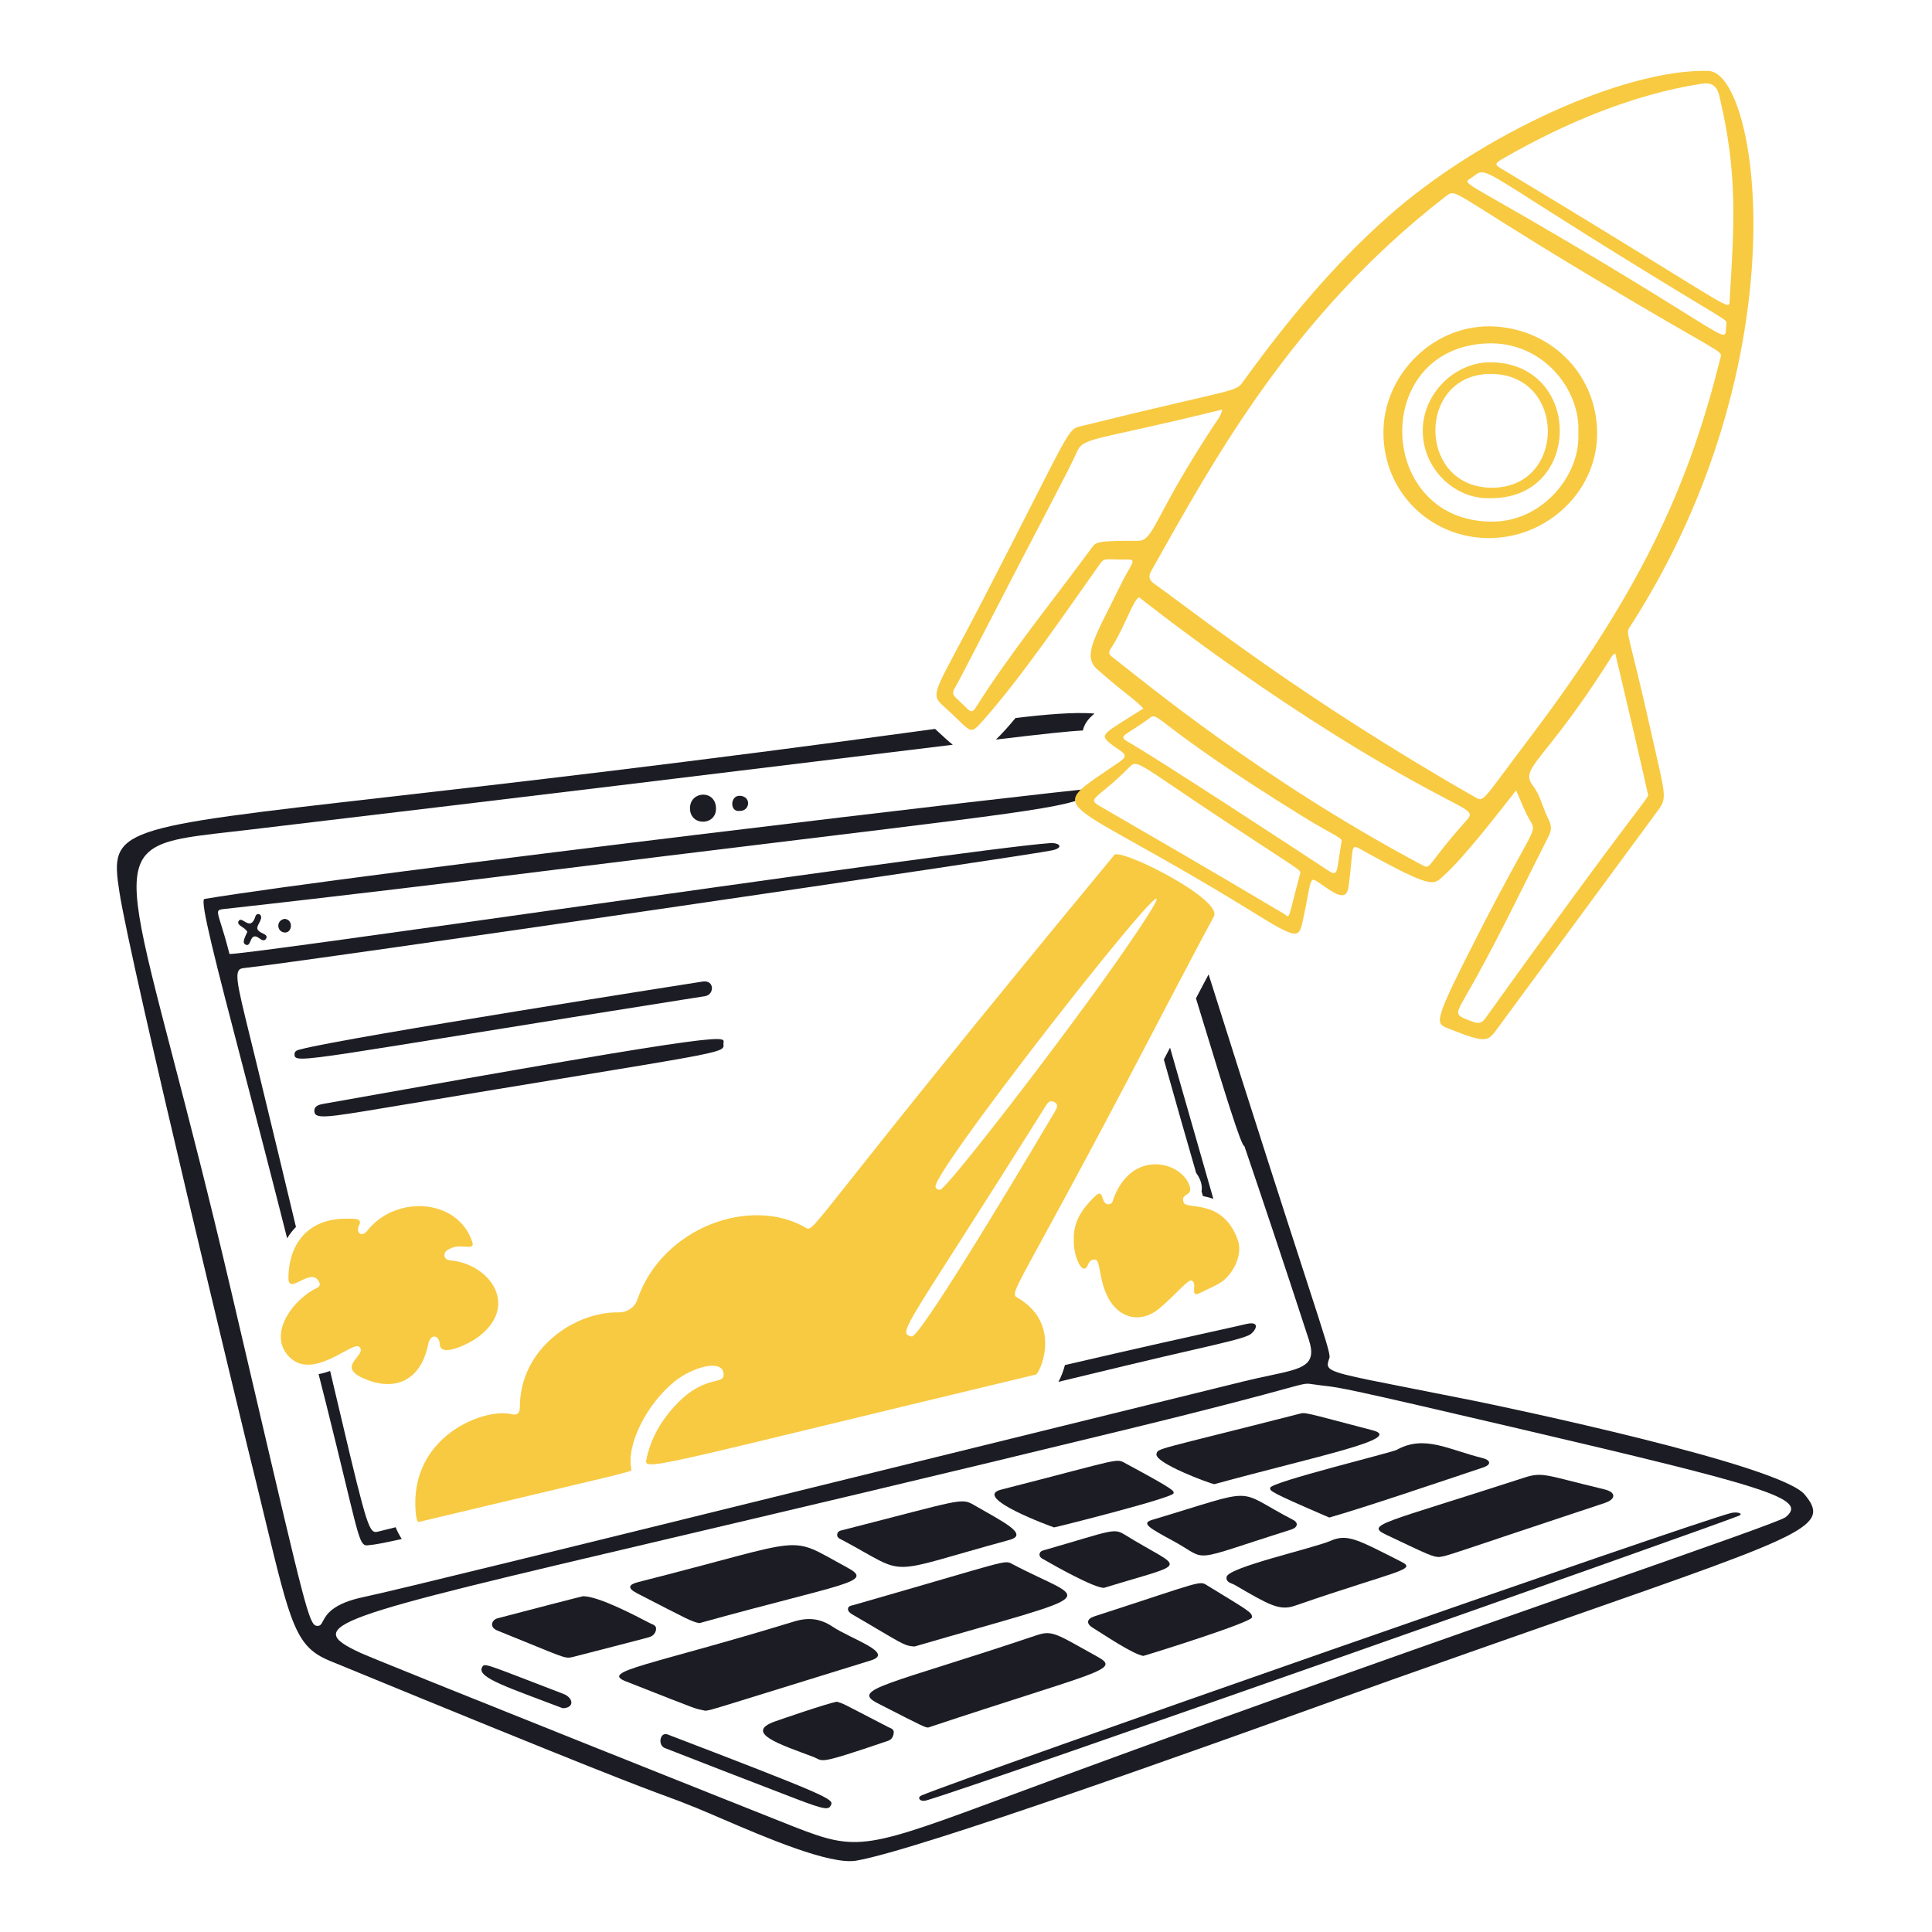
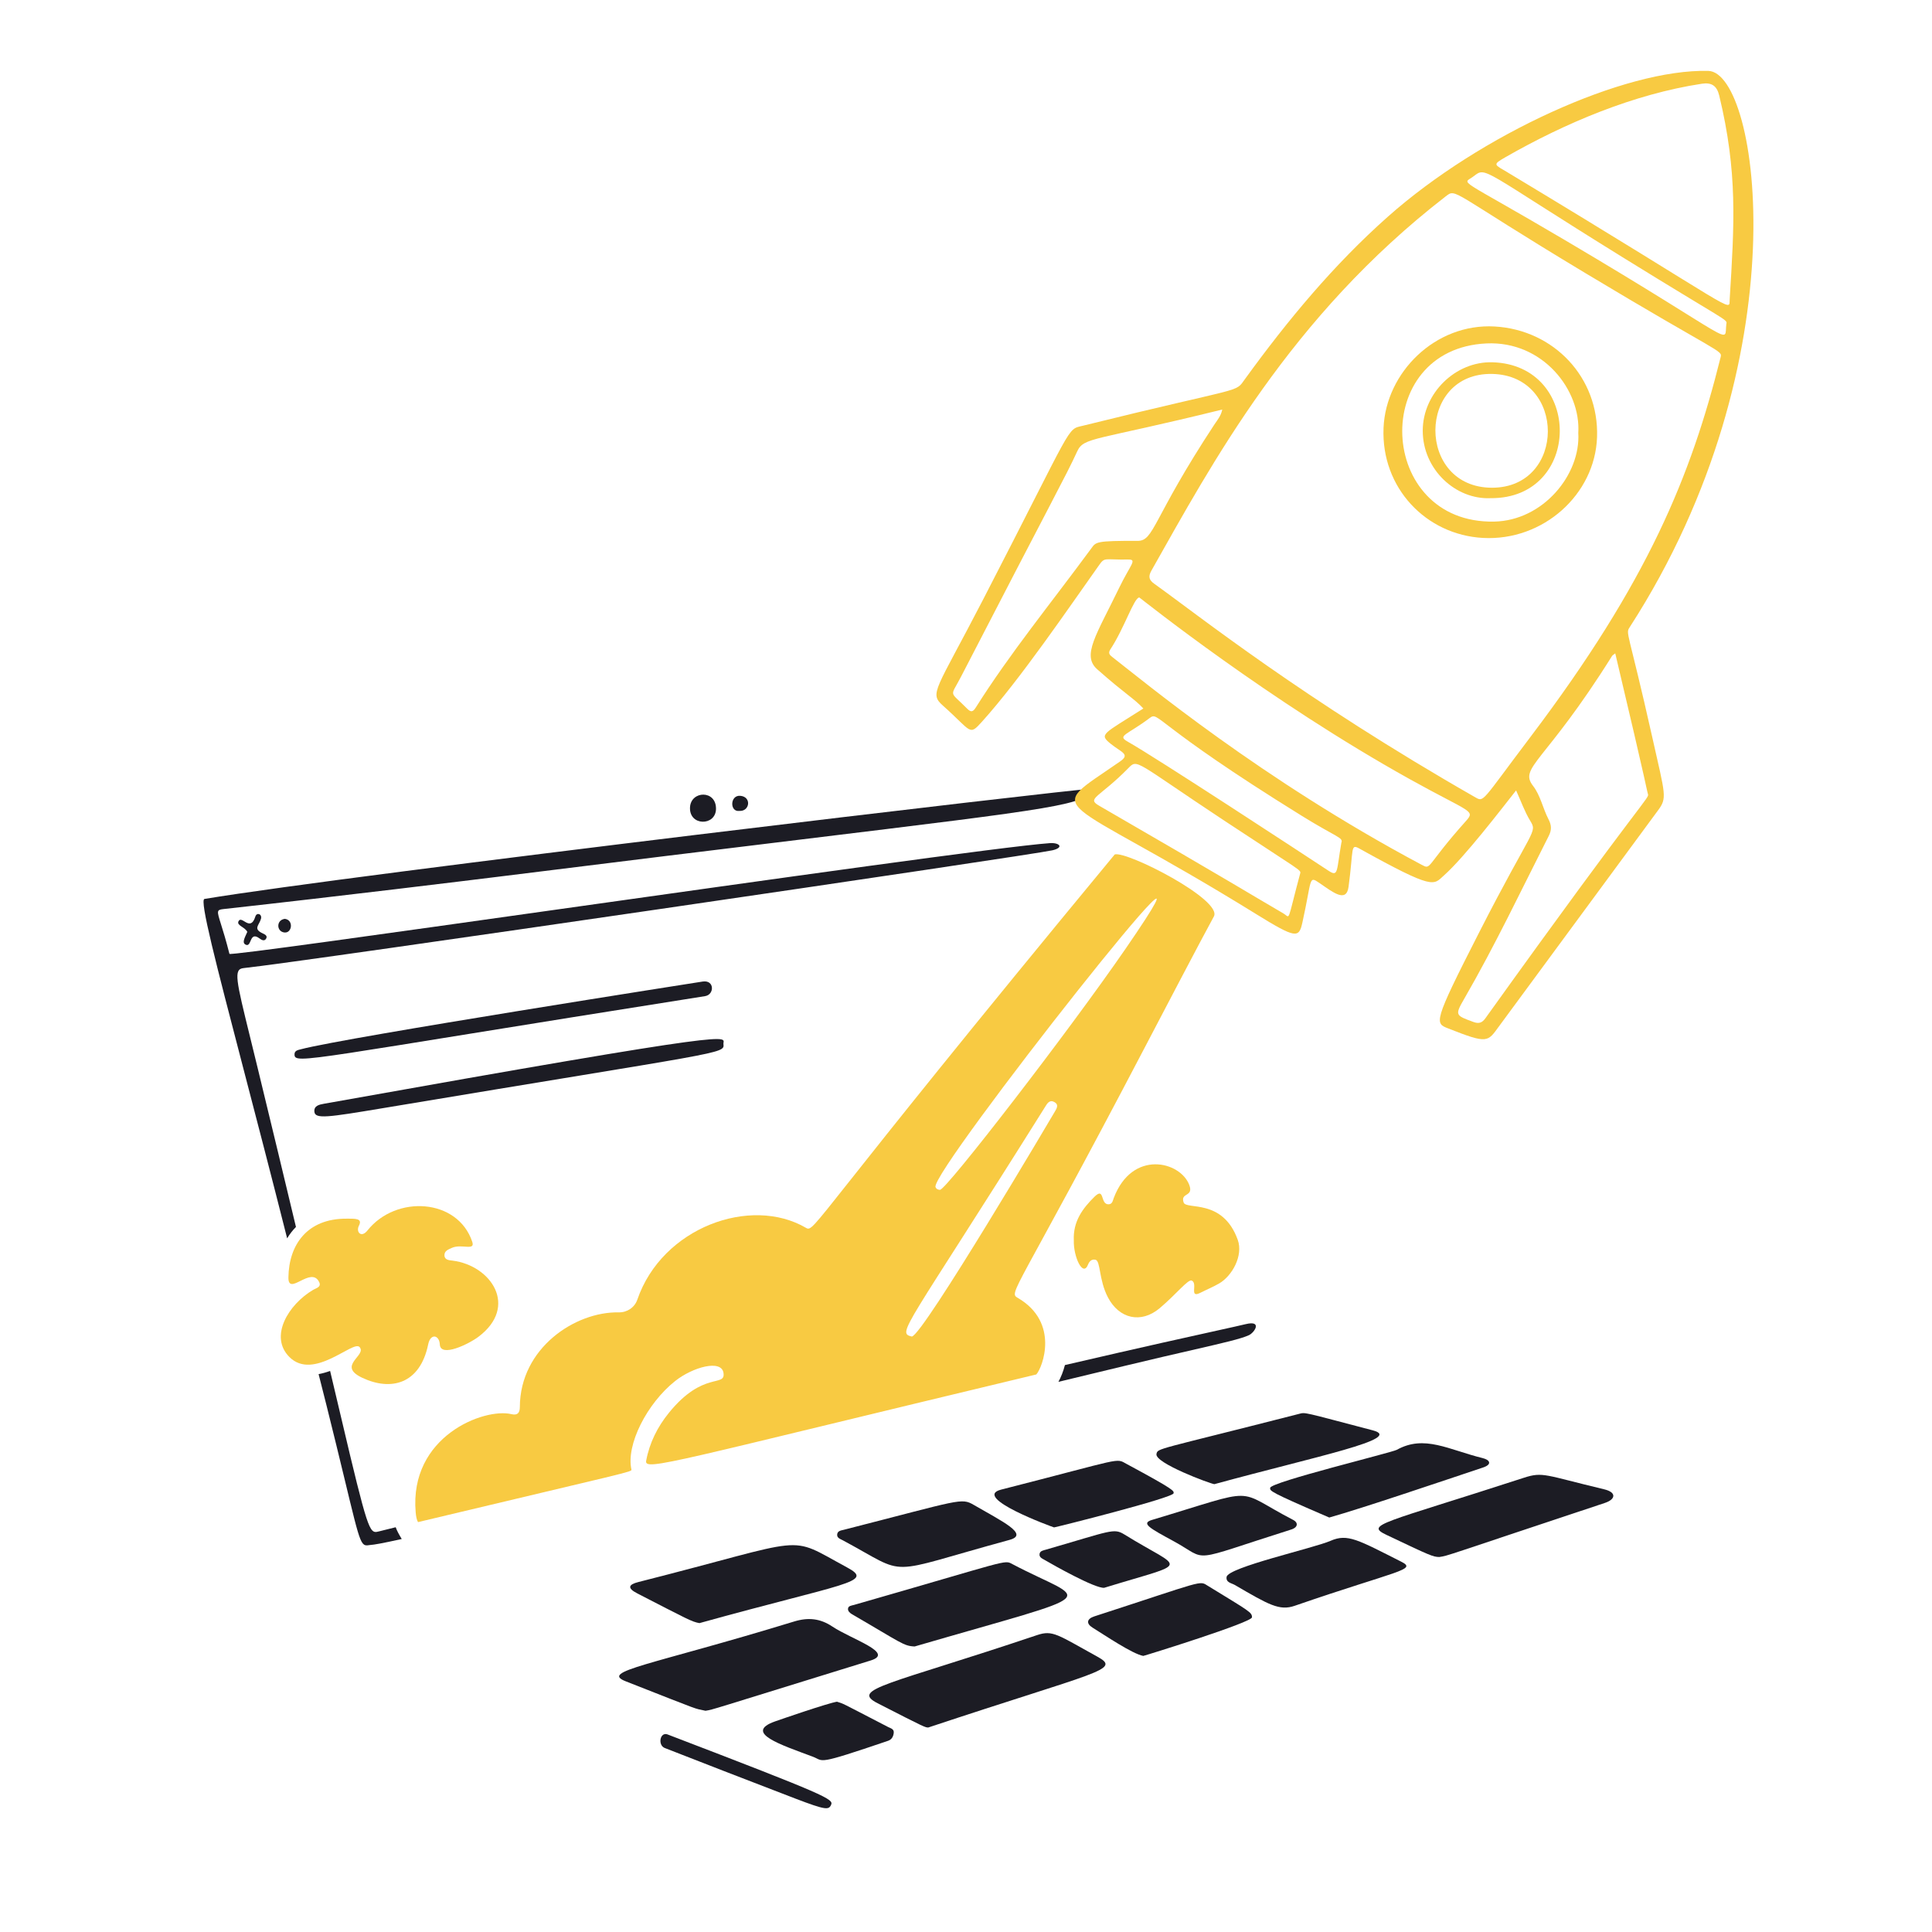
<svg xmlns="http://www.w3.org/2000/svg" fill="none" viewBox="0 0 500 500" data-id="Be-Productive--Streamline-Brooklyn" height="500" width="500">
  <desc>Be Productive Streamline Illustration: https://streamlinehq.com</desc>
  <g id="be-productive--work-be-productive">
    <g id="laptop">
      <path id="vector" fill="#1c1c24" d="M76.218 272.915c-0.02 -1.025 0.84 -1.153 1.673 -1.373 11.77 -3.105 103.915 -17.51 103.978 -17.52 3.085 -0.458 3.043 3.39 0.615 3.775 -103.135 16.297 -106.213 17.795 -106.265 15.115v0.003Z" stroke-width="2.5" />
      <path id="vector_2" fill="#1c1c24" d="M81.365 287.73c-0.175 -1.578 1.295 -1.867 2.462 -2.077 111.33 -19.902 103.175 -17.413 103.4 -15.453 0.3 2.607 0.34 1.815 -88.18 16.598 -14.26 2.382 -17.473 2.853 -17.685 0.93l0.003 0.003Z" stroke-width="2.5" />
      <path id="vector_3" fill="#1c1c24" d="M185.3 209.368c-0.08 4.45 -6.943 4.46 -6.727 -0.395 0.195 -4.39 6.817 -4.605 6.727 0.395Z" stroke-width="2.5" />
      <path id="vector_4" fill="#1c1c24" d="M64.005 241.171c-0.595 -1.258 -2.782 -1.63 -2.298 -2.708 0.812 -1.81 3.062 2.933 4.38 -1.268 0.365 -1.165 1.792 -0.65 1.452 0.59 -0.46 1.683 -2.125 2.577 0.44 3.77 0.46 0.215 1.31 0.568 0.925 1.302 -0.428 0.818 -1.147 0.45 -1.722 0.02 -2.72 -2.04 -1.968 2.377 -3.595 1.603 -0.995 -0.475 -0.335 -1.643 0.415 -3.308l0.003 -0.003Z" stroke-width="2.5" />
      <path id="vector_5" fill="#1c1c24" d="M191.333 209.864c-2.512 0.325 -2.438 -4.14 0.255 -3.91 2.988 0.255 2.467 4.085 -0.255 3.91Z" stroke-width="2.5" />
      <path id="vector_6" fill="#1c1c24" d="M73.71 237.798c2.343 0.275 1.887 3.745 -0.095 3.53 -2.087 -0.227 -2.183 -3.242 0.095 -3.53Z" stroke-width="2.5" />
      <path id="vector_7" fill="#1c1c24" d="M182.578 442.743c-3.247 -0.715 -0.155 0.428 -20.642 -7.622 -6.713 -2.637 6.152 -4.035 43.593 -15.482 3.65 -1.115 6.747 -0.787 9.885 1.308 4.98 3.322 16.258 6.827 9.915 8.785 -42.545 13.133 -40.523 12.648 -42.75 13.015v-0.003Z" stroke-width="2.5" />
      <path id="vector_8" fill="#1c1c24" d="M240.255 447.072c-0.84 -0.025 -0.495 0.205 -13.13 -6.272 -7.207 -3.695 2.888 -4.73 41.265 -17.635 4.065 -1.368 5.232 -0.14 15.648 5.6 6.252 3.447 0.115 3.705 -43.783 18.305v0.003Z" stroke-width="2.5" />
      <path id="vector_9" fill="#1c1c24" d="M181.02 420.062c-1.978 -0.34 -3.025 -0.97 -16.078 -7.683 -2.752 -1.415 -2.228 -2.315 0.25 -2.942 45.422 -11.502 38.02 -12.42 54.058 -3.77 7.173 3.87 -0.485 3.915 -38.23 14.395Z" stroke-width="2.5" />
      <path id="vector_10" fill="#1c1c24" d="M236.735 426.103c-2.902 -0.095 -3.487 -0.953 -16.188 -8.31 -0.57 -0.33 -1.09 -0.79 -1.09 -1.363 0 -0.87 0.932 -0.9 1.532 -1.07 40.665 -11.662 38.803 -11.738 41.03 -10.562 19.547 10.317 25.297 6.57 -25.282 21.3l-0.003 0.005Z" stroke-width="2.5" />
      <path id="vector_11" fill="#1c1c24" d="M372.485 402.95c-1.647 -0.025 -2.303 -0.323 -13.63 -5.705 -5.728 -2.723 -1.26 -2.84 35.523 -14.8 4.97 -1.618 5.457 -0.673 20.768 2.982 3.308 0.79 2.958 2.607 0.23 3.515 -42.817 14.227 -40.332 13.6 -42.89 14.01v-0.003Z" stroke-width="2.5" />
-       <path id="vector_12" fill="#1c1c24" d="M449.965 392.298c-8.732 3.47 -197.157 69.93 -210.25 73.653 -1.61 0.458 -2.525 -0.745 -1.198 -1.302 11.787 -4.95 199.887 -70.713 209.458 -73.078 1.68 -0.415 3.393 0.17 1.99 0.727Z" stroke-width="2.5" />
      <path id="vector_13" fill="#1c1c24" d="M314.273 384.1c-1.208 -0.16 -15.435 -5.467 -14.98 -7.788 0.307 -1.583 -0.182 -0.912 36.84 -10.385 1.817 -0.465 0.795 -0.555 19.155 4.25 8.28 2.167 -14.775 6.737 -41.015 13.925v-0.003Z" stroke-width="2.5" />
      <path id="vector_14" fill="#1c1c24" d="M344.01 392.735c-15.708 -6.757 -15.345 -6.873 -15.288 -7.683 0.105 -1.492 31.473 -9.12 32.78 -9.845 7.155 -3.965 13.33 -0.035 22.235 2.157 1.867 0.46 2.482 1.62 0.08 2.422 -9.928 3.312 -31.183 10.527 -39.807 12.95v-0.003Z" stroke-width="2.5" />
      <path id="vector_15" fill="#1c1c24" d="M252.057 389.495c7.298 4.232 14.405 7.607 9.215 9.025 -33.245 9.067 -25.56 9.535 -43.158 0.105 -0.655 -0.35 -1.552 -0.59 -1.452 -1.527 0.1 -0.938 0.995 -1.005 1.722 -1.192 30.45 -7.78 30.332 -8.348 33.67 -6.412l0.003 0.003Z" stroke-width="2.5" />
      <path id="vector_16" fill="#1c1c24" d="M319.525 410.168c-0.807 -0.47 -2.292 -0.6 -2.087 -2.052 0.352 -2.507 22.52 -7.432 26.925 -9.36 4.405 -1.927 7.098 -0.23 18.26 5.4 4.265 2.152 -0.82 2.19 -27.555 11.422 -3.945 1.363 -6.673 -0.242 -15.542 -5.41Z" stroke-width="2.5" />
      <path id="vector_17" fill="#1c1c24" d="M272.79 395.29c-0.77 -0.225 -21.427 -7.81 -13.695 -9.78 32.168 -8.195 29.503 -8.24 32.505 -6.623 12.607 6.787 12.178 6.933 12.127 7.568 -0.09 1.17 -30.133 8.725 -30.938 8.835Z" stroke-width="2.5" />
      <path id="vector_18" fill="#1c1c24" d="M295.88 428.548c-2.788 -0.49 -10.04 -5.407 -13.12 -7.312 -1.732 -1.073 -1.492 -2.29 0.445 -2.917 28.883 -9.375 27.085 -9.32 29.413 -7.893 10.802 6.623 11.393 6.827 11.398 8.133 0.005 1.305 -26.93 9.685 -28.135 9.99Z" stroke-width="2.5" />
-       <path id="vector_19" fill="#1c1c24" d="M150.923 413.095c4.11 0.045 13.498 5.025 17.383 7.033 0.64 0.33 1.7 0.49 1.458 1.718 -0.205 1.035 -0.91 1.598 -1.797 1.863 -1.205 0.357 -19.73 5.12 -19.795 5.135 -2.17 0.495 -1.99 0.173 -19.47 -6.873 -2.163 -0.872 -1.447 -2.763 0.08 -3.162 23.515 -6.162 22.2 -5.715 22.142 -5.71v-0.003Z" stroke-width="2.5" />
      <path id="vector_20" fill="#1c1c24" d="M334.635 393.332c1.527 0.79 1.135 1.998 -0.385 2.478 -27.378 8.658 -21.077 8.185 -30.508 3.053 -6.192 -3.367 -8.55 -4.63 -5.59 -5.515 28.395 -8.505 20.907 -8.088 36.485 -0.015h-0.003Z" stroke-width="2.5" />
      <path id="vector_21" fill="#1c1c24" d="M216.605 440.4c2.037 0.675 0.125 -0.235 13.235 6.548 0.655 0.34 1.56 0.5 1.462 1.487 -0.092 0.93 -0.485 1.75 -1.478 2.087 -18.973 6.445 -16.442 5.245 -19.465 4.11 -8.057 -3.028 -18.117 -6.202 -9.74 -9.145 1.623 -0.57 13.455 -4.66 15.987 -5.085l-0.003 -0.003Z" stroke-width="2.5" />
      <path id="vector_22" fill="#1c1c24" d="M285.772 410.92c-2.397 0.205 -13.31 -5.968 -15.388 -7.188 -0.63 -0.37 -1.518 -0.685 -1.338 -1.623 0.145 -0.755 0.97 -0.87 1.613 -1.055 17.018 -4.913 17.552 -5.655 20.387 -3.9 15.248 9.45 17.59 6.742 -5.275 13.765Z" stroke-width="2.5" />
      <path id="vector_23" fill="#1c1c24" d="M172.697 448.847c41.55 15.908 43.035 16.767 42.395 18.225 -0.603 1.37 -1.38 1.405 -9.23 -1.593 -6.647 -2.537 -31.113 -12 -33.832 -13.1 -1.837 -0.742 -1.252 -4.14 0.665 -3.535l0.003 0.003Z" stroke-width="2.5" />
-       <path id="vector_24" fill="#1c1c24" d="M145.627 442.085c-13.755 -5.255 -22.262 -7.902 -20.888 -10.542 0.67 -1.288 0.385 -1.083 21.047 6.827 2.627 1.005 2.982 3.65 -0.16 3.715Z" stroke-width="2.5" />
      <path id="Subtract" fill="#1c1c24" fill-rule="evenodd" d="M315.125 344.32c3.575 -0.79 5.823 -1.285 7.218 -1.625h0.003c4.445 -1.085 2.335 2.178 0.86 2.853 -2.08 0.95 -6.44 1.953 -14.683 3.847 -4.545 1.045 -10.27 2.362 -17.443 4.09l-15.77 3.8c-0.465 0.112 -0.93 0.225 -1.393 0.338 0.66 -1.202 1.252 -2.685 1.685 -4.348 20.565 -4.775 32.562 -7.42 39.523 -8.955Zm-212.72 50.927c-1.438 0.357 -2.886 0.717 -4.343 1.08 -0.387 0.098 -0.718 0.18 -1.029 0.13 -1.895 -0.29 -3.05 -5.405 -11.6 -41.66 -1.033 0.378 -2.027 0.647 -2.98 0.825 0.928 3.725 1.655 6.558 1.918 7.582 0.054 0.213 0.089 0.348 0.101 0.395 7.696 30.802 8.234 35.767 10.05 36.29 0.356 0.103 0.761 0.033 1.278 -0.045 1.036 -0.068 3.007 -0.408 8.169 -1.55 -0.723 -1.202 -1.218 -2.083 -1.564 -3.048Zm-28.092 -74.765c0.666 -1.115 1.437 -2.092 2.281 -2.948 -2.843 -11.9 -6.133 -25.578 -9.95 -41.295 -0.698 -2.873 -1.327 -5.43 -1.887 -7.705 -3.69 -14.995 -4.361 -17.72 -1.731 -17.992 14.675 -1.51 204.043 -29.245 209.338 -30.487 3.103 -0.727 1.802 -2.025 -0.66 -1.853 -11.203 0.782 -72.96 9.485 -127.002 17.101 -45.316 6.386 -85.209 12.008 -85.323 11.554 -0.899 -3.563 -1.665 -6.003 -2.192 -7.684 -1.089 -3.473 -1.163 -3.708 0.695 -3.913 30.442 -3.365 64.378 -7.541 69.99 -8.231 0.522 -0.064 0.799 -0.098 0.805 -0.099 32.315 -4.034 57.82 -7.138 77.952 -9.587 68.248 -8.304 74.768 -9.097 75.638 -13.188 -4.07 0 -191.797 22.235 -229.352 28.492 -1.318 0.22 2.927 16.498 10.066 43.875 3.259 12.497 7.121 27.308 11.333 43.96Z" clip-rule="evenodd" stroke-width="2.5" />
-       <path id="Subtract_2" fill="#1c1c24" fill-rule="evenodd" d="M262.803 185.829c7.322 -0.889 15.397 -1.622 20.445 -1.151 -1.63 1.337 -2.622 2.646 -2.998 4.372 -3.433 0.16 -9.812 0.837 -22.523 2.351 1.467 -1.38 3.132 -3.215 5.075 -5.572Zm-20.811 2.815c-64.942 8.883 -110.248 14.049 -141.747 17.641 -70.36 8.023 -71.828 8.19 -69.37 24.39 2.857 18.845 33.225 143.995 33.24 144.055 1.676 6.753 3.094 12.63 4.33 17.758 6.824 28.293 8.134 33.723 16.918 37.337 69.281 28.508 80.601 32.672 87.133 35.078 2.372 0.872 4.113 1.512 7.77 3.003 1.739 0.71 3.884 1.633 6.284 2.665 11.293 4.857 28.227 12.145 35.056 10.965 16.128 -2.788 89.365 -29.117 124.422 -41.722l0.005 -0.003 0.007 -0.003 0.055 -0.02 0.007 -0.003c6.022 -2.165 10.913 -3.925 14.185 -5.085 17.96 -6.372 33.138 -11.68 45.922 -16.15l0.005 -0.003c61.812 -21.615 67.605 -23.64 60.818 -31.775 -6.452 -7.732 -77.858 -22.705 -85.597 -24.26 -6.572 -1.32 -12.03 -2.393 -16.558 -3.28 -16.808 -3.297 -20.775 -4.077 -21.205 -5.76 -0.135 -0.52 0.07 -1.125 0.34 -1.92l0.043 -0.128c0.295 -0.875 -0.848 -4.397 -6.232 -20.987 -4.627 -14.247 -12.38 -38.135 -25.04 -78.263 -0.5 0.943 -1.032 1.945 -1.595 3.013 -0.555 1.055 -1.115 2.115 -1.675 3.182 0.557 1.817 1.105 3.61 1.643 5.367 5.652 18.49 10.115 33.09 10.89 32.87 4.345 12.763 9.83 29.097 16.678 50.087 2.183 6.69 -1.507 7.47 -10.085 9.285l-0.003 0c-1.948 0.413 -4.147 0.877 -6.59 1.478 -37.123 9.125 -71.595 17.623 -101.935 25.102l-0.005 0c-69.99 17.252 -118.002 29.087 -125.889 30.727 -8.225 1.713 -9.761 4.607 -10.636 6.255 -0.453 0.853 -0.728 1.37 -1.662 1.218h-0.003c-1.917 -0.315 -2.991 -4.913 -16.2 -61.453 -1.727 -7.393 -3.662 -15.675 -5.833 -24.95 -5.986 -25.575 -11.166 -45.455 -15.203 -60.95l-0 0c-8.613 -33.056 -12.029 -46.168 -6.992 -52.095 3.312 -3.897 10.276 -4.688 21.82 -6l0.001 0c1.567 -0.178 3.217 -0.366 4.955 -0.572 76.948 -9.138 126.598 -15.211 158.794 -19.149 9.092 -1.112 16.791 -2.054 23.321 -2.847 -1.098 -0.866 -2.277 -1.96 -3.624 -3.21l-0.003 -0.003 -0.022 -0.021c-0.303 -0.282 -0.615 -0.571 -0.936 -0.867Zm67.571 114.91c-2.587 -8.902 -5.477 -19.087 -8.36 -29.358l1.607 -3.062 11.205 39.127c-0.953 -0.34 -1.87 -0.562 -2.7 -0.722 -0.117 -0.393 -0.232 -0.787 -0.35 -1.185 0.275 -1.615 -0.28 -3.292 -1.403 -4.8Zm102.1 107.297 -0.003 0.003c-35.703 12.515 -86.103 30.185 -137.062 48.953 -4.5 1.658 -8.602 3.18 -12.355 4.57 -38.399 14.242 -40.126 14.885 -56.84 8.35 -4.075 -1.593 -107.095 -42.657 -112.06 -44.943 -15.562 -7.168 -7.718 -9.01 79.975 -29.63l0.005 -0.003c29.558 -6.95 68.186 -16.032 118.047 -28.17 24.21 -5.893 35.41 -8.957 40.992 -10.485 5.52 -1.512 5.55 -1.52 7.23 -1.272 1.417 0.208 2.36 0.318 3.2 0.418 4.128 0.483 5.763 0.673 48.755 10.73 66.21 15.49 76.45 18.482 70.575 23.27v-0.003c-1.127 0.917 -20.682 7.775 -50.46 18.212Z" clip-rule="evenodd" stroke-width="2.5" />
    </g>
    <g id="smoke">
      <path id="vector_25" fill="#f8ca42" d="M288.485 221.135c-78.61 95.053 -77.608 97.972 -79.875 96.642 -14.32 -8.395 -37.252 -0.13 -43.672 18.575 -0.7 2.037 -2.657 3.33 -4.81 3.287 -11.262 -0.215 -25.532 9.225 -25.593 24.485 -0.005 1.583 -0.633 2.225 -2.197 1.853 -7.04 -1.678 -26.455 5.707 -24.762 25.392 0.1 1.163 0.275 1.993 0.605 2.552 55.33 -13.195 55.375 -12.962 55.23 -13.62 -1.422 -6.37 3.998 -17.087 11.342 -22.91 4.492 -3.56 11.978 -5.68 12.488 -2.062 0.532 3.775 -5.25 -0.637 -14.12 10.295 -2.96 3.647 -5.027 7.77 -5.893 12.412 -0.525 2.825 6.535 0.285 100.968 -22.33 1.627 -1.797 6.08 -13.447 -4.76 -19.795 -2.542 -1.487 -0.855 -0.432 33.035 -65.22 2.557 -4.89 14.897 -28.48 17.675 -33.505 2.367 -4.285 -22.555 -17.012 -25.663 -16.058l0.003 0.005Zm-15.588 66.712c-0.05 0.085 -34.062 57.778 -36.915 58.047 -4.02 -0.95 -1.777 -1.57 34.453 -59.372 0.56 -0.892 1.13 -1.995 2.393 -1.328 1.355 0.717 0.585 1.752 0.07 2.652Zm18.465 -42.405c-14.867 21.593 -46.28 62.237 -48.078 62.492 -0.57 -0.02 -0.993 -0.24 -1.172 -0.735 -1.435 -3.967 83.093 -110.907 49.248 -61.755l0.003 -0.003Z" stroke-width="2.5" />
      <path id="vector_26" fill="#f8ca42" d="M277.905 321.003c-0.23 -4.88 2.263 -8.255 5.365 -11.303 2.683 -2.632 1.388 2.065 3.645 1.973 0.975 -0.04 1.06 -0.935 1.328 -1.638 4.772 -12.585 17.232 -9.525 19.545 -3.357 1.195 3.185 -2.395 1.863 -1.462 4.535 0.688 1.968 10.113 -1.155 14 9.65 1.48 4.115 -1.467 9.345 -4.79 11.282 -1.562 0.91 -3.255 1.6 -4.875 2.422 -3.045 1.547 -0.555 -2.438 -2.258 -3.162 -0.935 -0.4 -4.027 3.58 -8.29 7.163 -4.825 4.055 -10.515 2.742 -13.415 -2.868 -2.347 -4.54 -1.853 -9.38 -3.188 -9.68 -0.98 -0.22 -1.598 0.41 -1.923 1.242 -1.328 3.397 -3.815 -2.058 -3.685 -6.258l0.003 -0.003Z" stroke-width="2.5" />
      <path id="vector_27" fill="#f8ca42" d="M89.787 315.385c2.117 0.02 4.115 -0.125 3.098 1.837 -0.82 1.587 0.593 3.265 2.212 1.228 7.388 -9.29 23.388 -8.325 27.125 2.942 0.807 2.433 -2.768 0.42 -5.295 1.562 -0.92 0.415 -1.983 0.8 -1.903 1.988 0.08 1.188 1.288 1.2 2.117 1.308 9.998 1.28 17.102 11.887 6.667 19.72 -2.507 1.883 -9.815 5.445 -9.985 1.963 -0.12 -2.438 -2.397 -2.982 -3.008 -0.015 -2.12 10.33 -9.673 12.165 -17.117 8.625 -6.617 -3.147 1.365 -5.76 -0.66 -7.947 -1.667 -1.8 -11.883 8.857 -18.14 2.597 -5.285 -5.288 -0.31 -13.57 6.162 -17.392 0.787 -0.465 2.192 -0.693 1.522 -2.042 -2.09 -4.2 -8.005 3.835 -7.938 -1.155 0.112 -8.405 4.795 -15.308 15.145 -15.213l-0.005 -0.005Z" stroke-width="2.5" />
    </g>
    <g id="rocket">
      <path id="vector_28" fill="#f8ca42" d="M421.805 162.253c44.69 -69.203 33.445 -143.565 20.312 -143.905 -21.683 -0.562 -58.987 16.483 -82.925 37.72 -14.035 12.453 -25.957 26.822 -36.955 41.98 -2.777 3.83 0.458 1.62 -42.02 12.138 -4.31 1.067 -1.975 -1.13 -25.808 45.008 -12.268 23.745 -14.01 24.19 -10.37 27.425 7.512 6.677 6.683 7.945 10.09 4.165 9.902 -10.985 22.447 -29.447 30.263 -40.457 1.587 -2.237 1.272 -1.417 7.572 -1.522 2.447 -0.04 0.595 1.292 -2.317 7.312 -5.94 12.277 -9.745 17.51 -5.675 21.107 7.393 6.538 9.465 7.478 11.932 10.135 -10.455 6.667 -11.572 6.612 -8.455 9.135 2.732 2.212 5.135 2.683 2.453 4.55 -20.427 14.215 -17.197 7.12 35.002 39.407 10.527 6.513 11.247 6.378 12.148 2.328 2.517 -11.335 1.565 -12.212 4.395 -10.275 3.527 2.415 6.985 5.24 7.558 1 1.353 -10.012 0.405 -11.227 2.883 -9.85 19.402 10.773 19.03 9.375 21.758 6.953 5.405 -4.8 14.88 -17.192 18.72 -22.048 1.278 2.817 2.208 5.48 3.64 7.843 1.938 3.202 0.765 1.522 -13.27 29.04 -11.952 23.434 -11.422 23.339 -7.897 24.732 10.232 4.043 10.13 3.493 13.08 -0.535l41.13 -55.854c2.482 -3.322 1.933 -3.93 -1.407 -18.84 -6.362 -28.42 -7.023 -26.855 -5.835 -28.69Zm-32.21 -121.565c15.475 -8.86 33.23 -16.337 50.86 -19.02 2.498 -0.38 3.867 0.525 4.475 3.043 4.808 19.94 3.912 33.185 2.712 52.763 -0.21 3.438 2.902 3.493 -57.402 -32.815 -3.5 -2.107 -4.125 -1.978 -0.645 -3.97Zm-8.205 4.92c3.327 -2.577 1.795 -1.775 38.612 21.012 27.058 16.75 27.065 15.992 26.777 17.203 -0.675 5.415 3.86 5.26 -41.695 -21.637 -28.72 -16.957 -26.68 -14.265 -23.695 -16.578Zm-98.935 96.278c-10.648 14.48 -20.913 26.955 -29.933 41.235 -0.685 1.085 -1.21 1.31 -2.232 0.27 -4.695 -4.78 -4.42 -2.752 -1.562 -8.295 23.945 -46.403 27.075 -51.78 30.027 -58.233 1.752 -3.83 4.295 -2.652 37.565 -10.877 -0.34 1.683 -1.278 2.723 -1.998 3.815 -16.253 24.69 -15.562 30.198 -19.948 30.177 -10.782 -0.053 -10.738 0.295 -11.922 1.907h0.003Zm54.023 84.195c-3.513 13.068 -2.433 11.427 -4.34 10.315 -8.082 -4.705 -12.027 -7.265 -47.725 -27.905 -3.297 -1.907 0.095 -2.06 7.553 -9.65 2.498 -2.542 1.44 -1.95 25.002 13.62 19.855 13.12 19.775 12.633 19.51 13.62Zm10.668 -7.982c-1.282 7.338 -0.745 8.945 -3.317 7.252 -6.727 -4.425 -44.473 -29.183 -52.055 -33.46 -2.723 -1.538 -0.015 -1.703 5.76 -6.067 2.458 -1.857 0.693 1.358 39.392 25.328 8.96 5.55 10.762 5.58 10.22 6.947Zm32.275 -5.66c-10.713 11.967 -8.87 12.768 -11.582 11.322 -41.365 -22.043 -71.69 -47.307 -79.995 -53.742 -0.775 -0.6 -1.08 -1.05 -0.445 -2.018 3.605 -5.48 6.078 -13.335 7.452 -13.38 1.145 0.835 33.367 26.65 70.025 47.04 15.602 8.678 17.023 8.008 14.545 10.777Zm2.328 -6.128c-44.767 -25.6 -71.547 -47.045 -83.015 -55.225 -1.328 -0.945 -1.647 -1.827 -0.755 -3.402 15.613 -27.61 35.915 -65.713 76.123 -96.825 2.902 -2.248 0.875 -1.407 36.14 19.79 35.265 21.197 35.523 19.925 35.047 21.828 -7.648 30.692 -18.78 58.012 -49.157 98.17 -12.857 16.998 -12.023 17.01 -14.38 15.662l-0.003 0.003Zm2.672 57.217c-0.823 1.145 -1.667 1.48 -3.073 0.965 -4.763 -1.74 -4.873 -1.74 -2.333 -6.143 7.902 -13.686 14.67 -27.957 21.812 -42.039 0.757 -1.492 0.735 -2.717 -0.065 -4.26 -1.467 -2.822 -2.103 -6.208 -3.995 -8.65 -3.752 -4.845 2.998 -5.817 20.448 -33.66 0.11 -0.175 0.335 -0.28 0.81 -0.655 8.605 36.295 8.258 35.885 8.44 36.35 0.473 1.212 -0.307 -0.13 -42.045 58.091Z" stroke-width="2.5" />
      <path id="vector_29" fill="#f8ca42" d="M386.785 84.493c15.337 0.85 27.073 13.215 26.528 28.665 -0.522 14.81 -13.94 26.91 -29.533 26.058 -14.72 -0.805 -26.372 -12.95 -25.723 -28.47 0.603 -14.37 13.405 -27.1 28.725 -26.252h0.003Zm21.672 27.56c0.705 -11.067 -9.135 -23.835 -23.725 -23.175 -30.358 1.373 -28.455 46.695 1.933 46.11 12.752 -0.245 22.445 -12.237 21.793 -22.935Z" stroke-width="2.5" />
      <path id="vector_30" fill="#f8ca42" d="M385.73 128.925c-8.975 0.405 -17.53 -7.378 -17.525 -17.477 0.005 -9.645 8.44 -17.99 18.08 -17.69 23.38 0.73 23.16 35.387 -0.555 35.168Zm0.425 -2.702c19.175 -0.02 19.265 -28.99 0.095 -29.447 -19.63 -0.468 -19.73 29.468 -0.095 29.447Z" stroke-width="2.5" />
    </g>
  </g>
</svg>